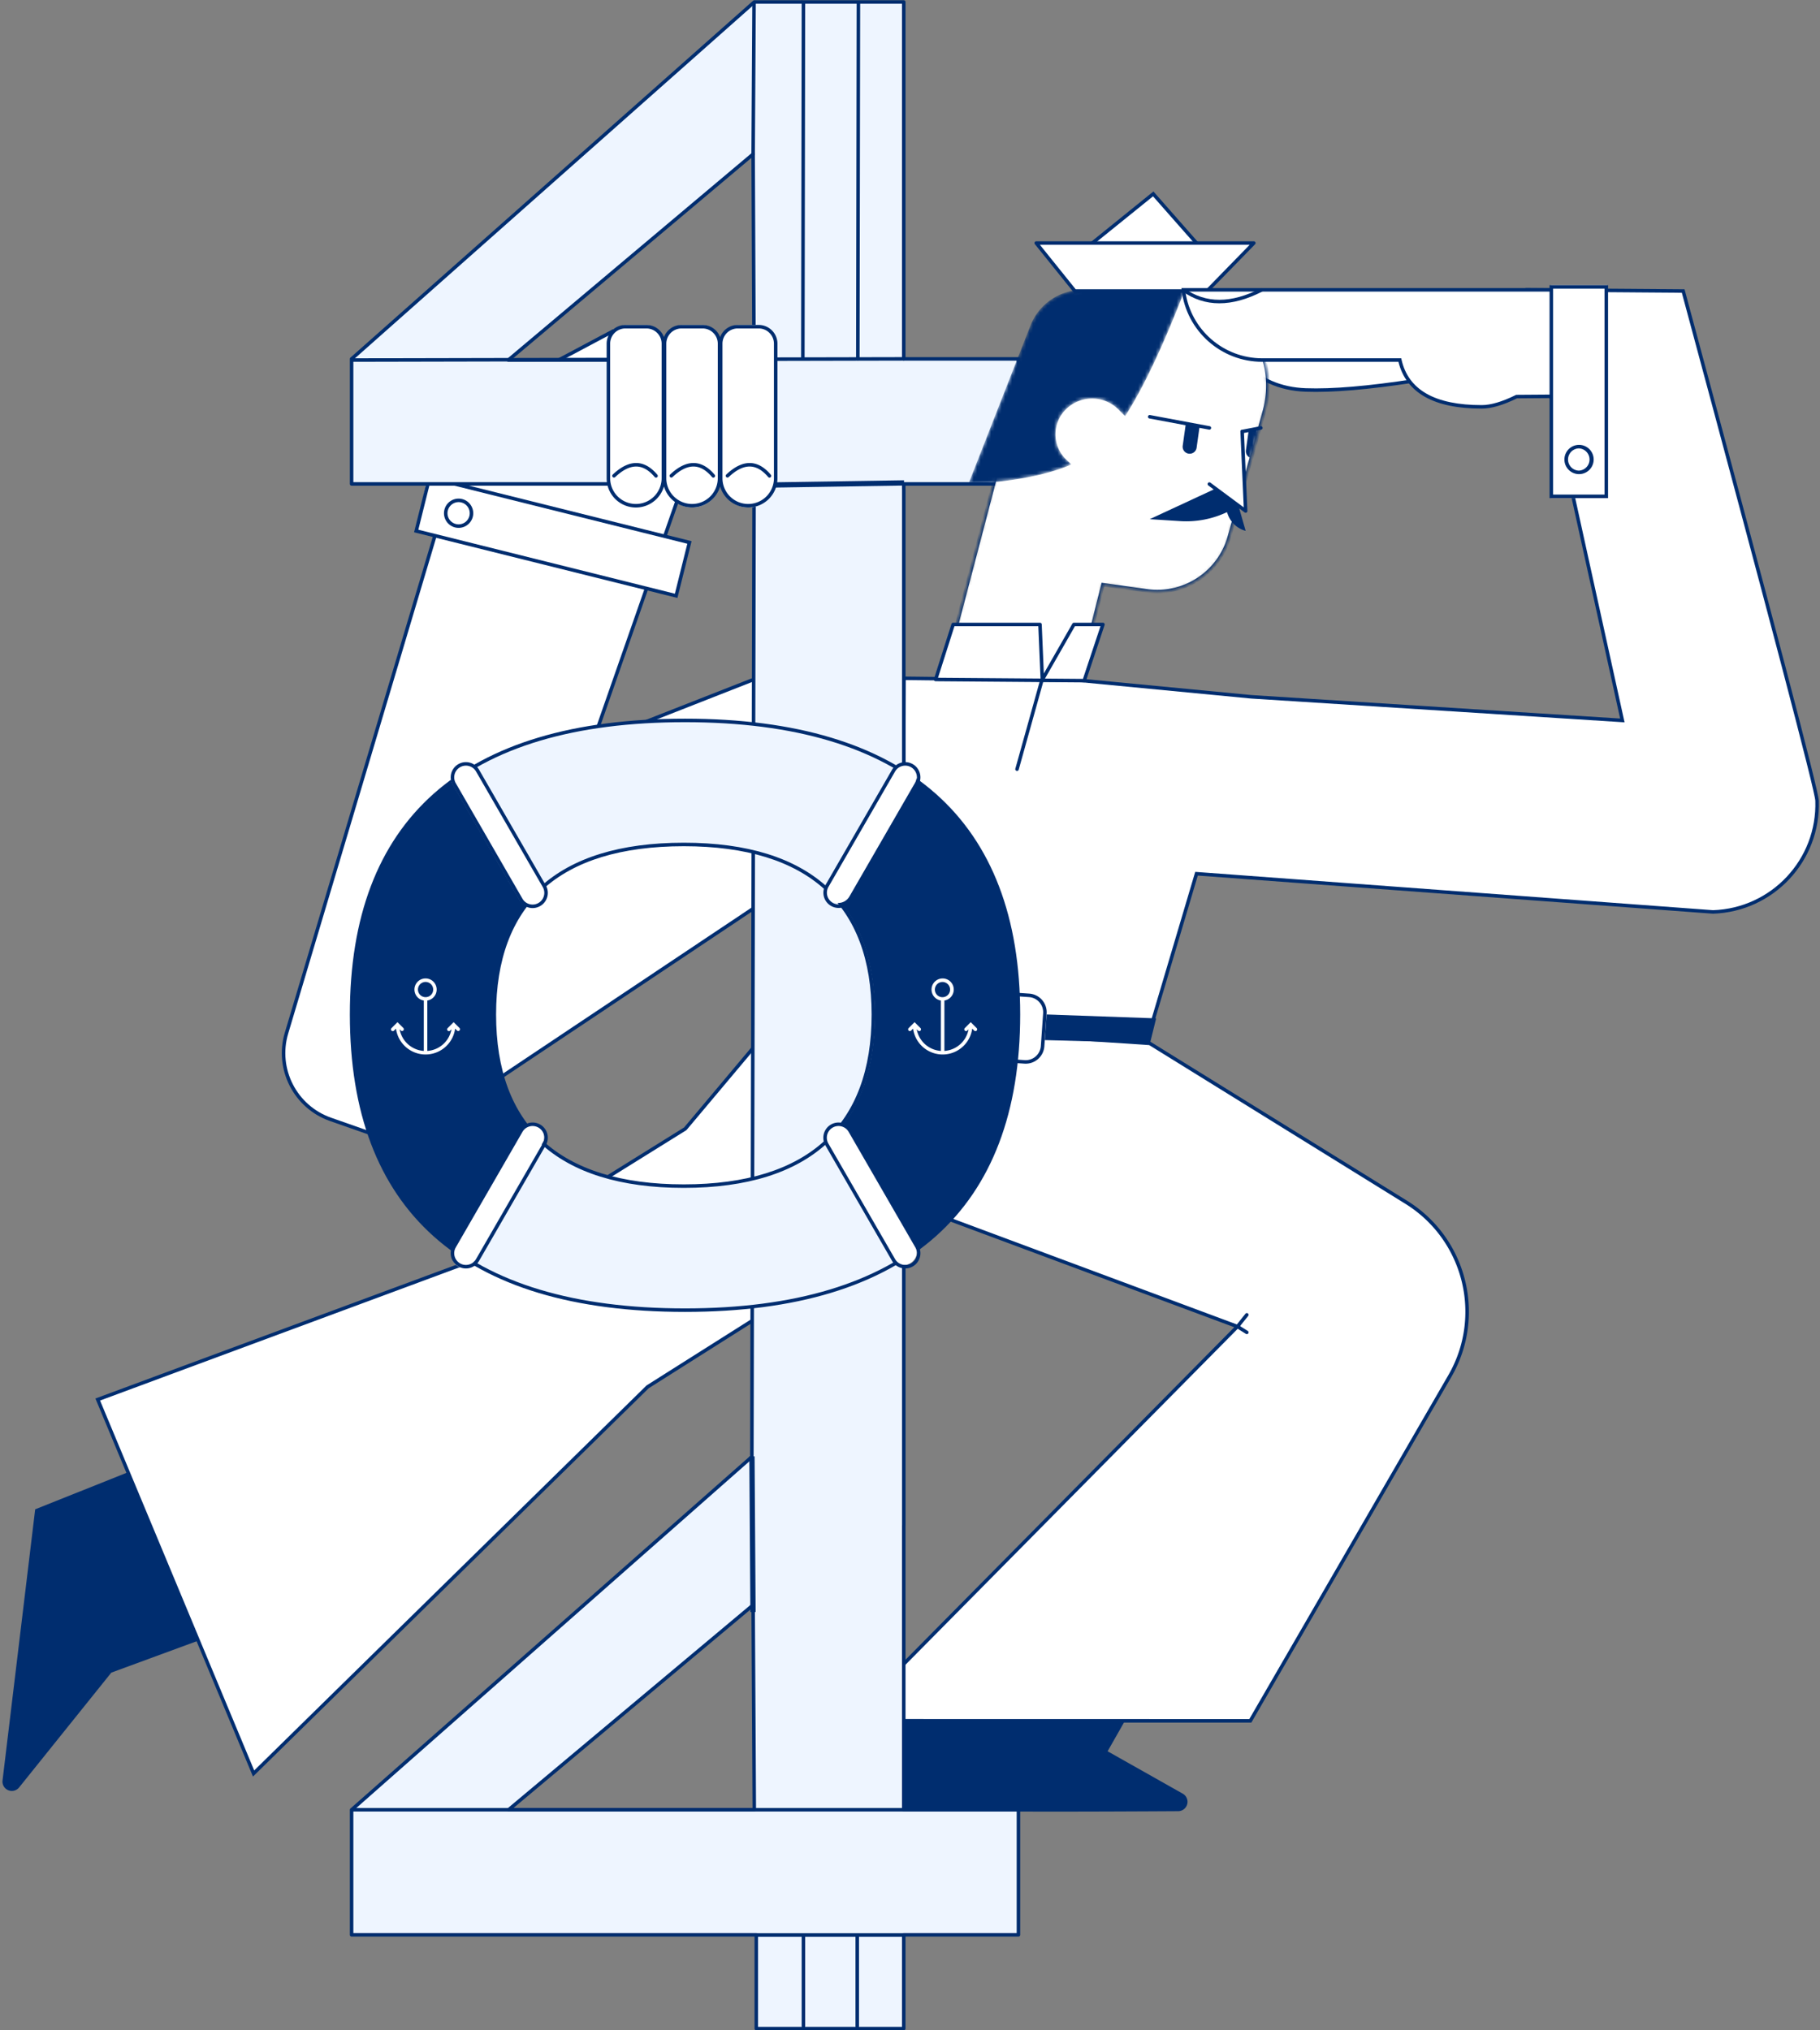
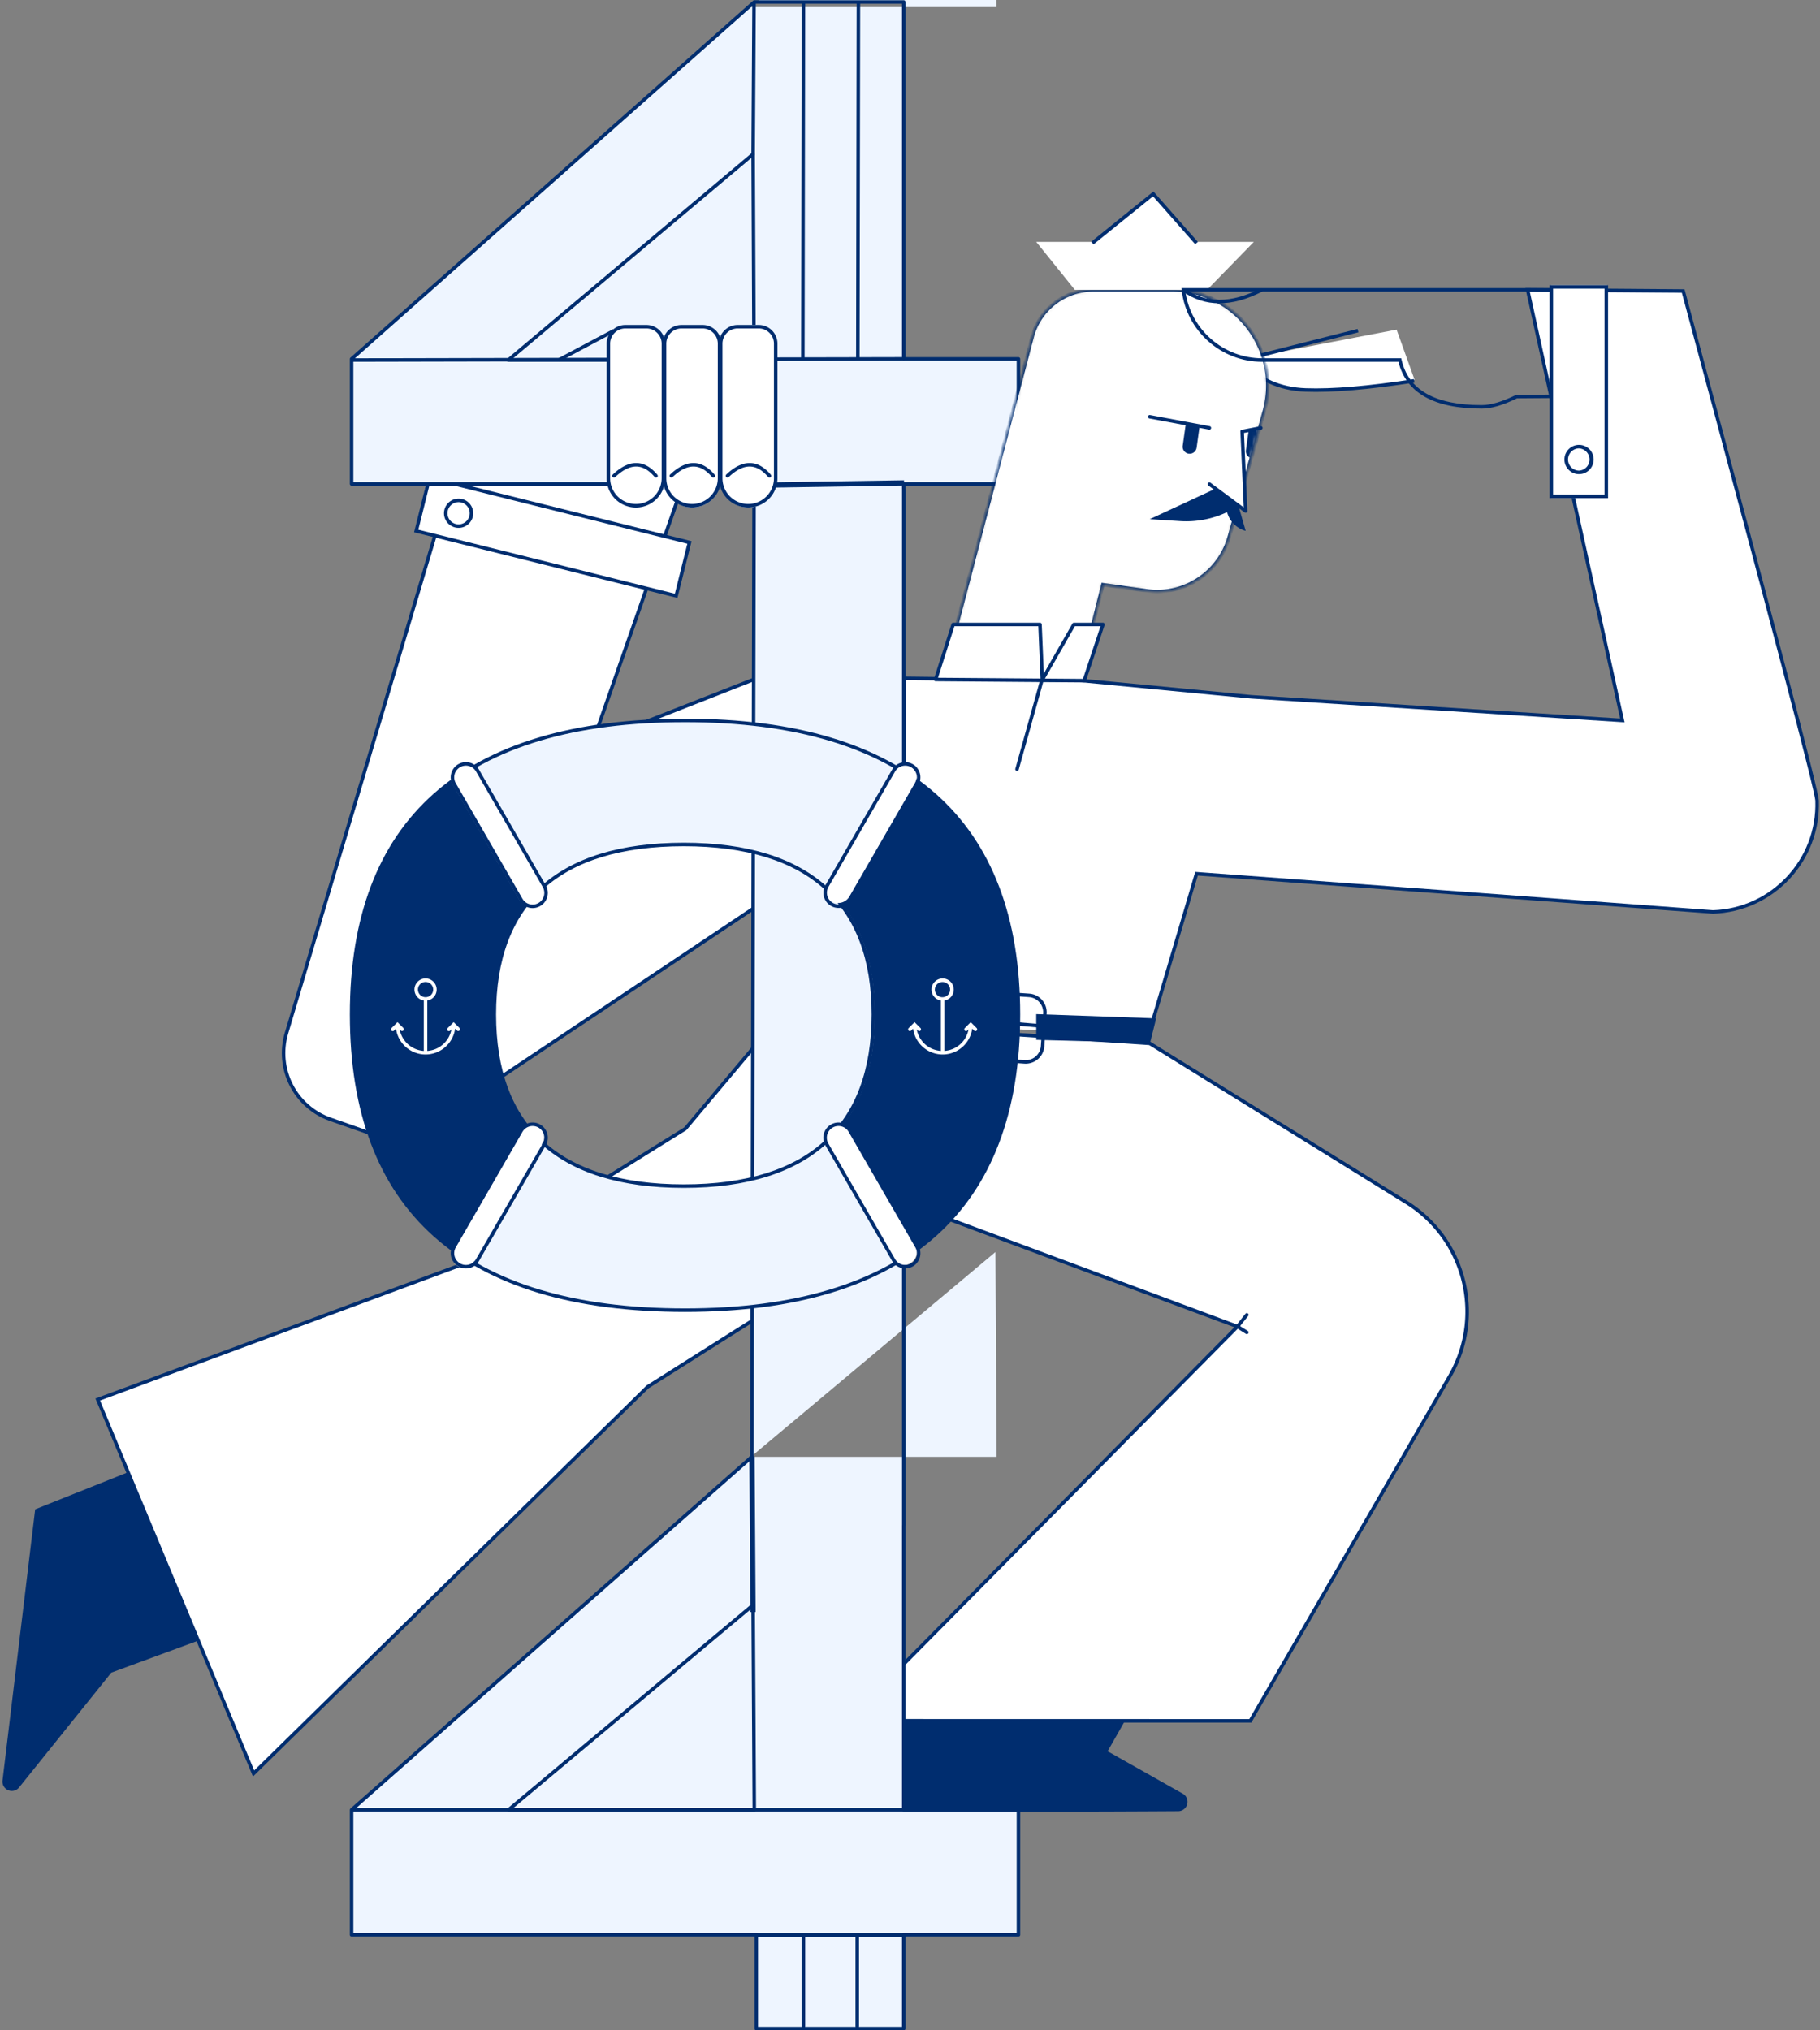
<svg xmlns="http://www.w3.org/2000/svg" xmlns:xlink="http://www.w3.org/1999/xlink" width="520" height="580" viewBox="0 0 520 580">
  <rect x="0" y="0" width="520" height="580" fill="#808080" stroke="none" />
  <defs>
    <path d="m39.107 110.972 6.689-26.74 12.548 1.754c10.615 1.484 20.683-5.112 23.564-15.432l9.994-35.773C95.974 20.2 87.45 5.08 72.87 1.01 70.47.34 67.99 0 65.503 0H43.01a18.05 18.05 0 0 0-17.46 13.474L0 110.972h39.107z" id="a" />
    <path d="m39.107 110.972 6.689-26.74 12.548 1.754c10.615 1.484 20.683-5.112 23.564-15.432l9.994-35.773C95.974 20.2 87.45 5.08 72.87 1.01 70.47.34 67.99 0 65.503 0H43.01a18.05 18.05 0 0 0-17.46 13.474L0 110.972h39.107z" id="c" />
-     <path d="m44.78 36.088-1.912-1.91c-4.118-4.121-10.79-4.159-14.958-.084-3.963 3.875-4.034 10.23-.16 14.192.11.112.223.222.338.329l1.358 1.265C22.266 52.97 12.45 54.839 0 55.486l17.735-45.291A16.044 16.044 0 0 1 32.675 0H61.84c-6.197 16.044-11.88 28.074-17.06 36.088z" id="e" />
  </defs>
  <g fill="none" fill-rule="evenodd">
    <path d="m251.295 487.912 76.195-7.02-11.03 19.389 21.465 12.107a2.687 2.687 0 0 1 1.364 2.313 2.683 2.683 0 0 1-2.66 2.694c-24.5.147-42.536.16-54.106.053-13.1-.127-23.92-.374-32.463-.742l1.235-28.794zm-214.273-67.52 20.055 48.133-25.272 9.288-26.34 32.796a2.663 2.663 0 0 1-2.405.983 2.67 2.67 0 0 1-2.335-2.975l9.327-77.455 26.97-10.77z" fill="#002D6F" />
    <path d="m328.56 298.391 73.28 45.386c16.9 10.467 22.422 32.472 12.462 49.677l-56.997 98.469-115.053-.025L353.628 379.28l-88.91-33.091-79.623 50.328L72.523 506.966 27.997 400.131l107.7-39.903 60.165-37.437 26.406-31.42 106.291 7.02z" fill="#FFF" />
    <path d="m353.635 379.583-110.252 111.48 113.561.024 56.85-98.22c9.826-16.969 4.378-38.673-12.288-48.998l-73.174-45.32-105.914-6.994-26.294 31.286-60.233 37.478-.09.045-107.21 39.721 44.04 105.671 112.043-109.93.083-.067 79.833-50.46 88.804 33.05 2.447-3.059a.498.498 0 0 1 .702-.078c.22.173.254.488.08.705l-2.24 2.8.074.03-.1.106 2.14 1.339a.503.503 0 0 1 .16.691.499.499 0 0 1-.689.16l-2.333-1.46zm-158.176-57.509-.051.06.119-.102-.068.042zm0 0 26.518-31.553 106.67 7.044 73.388 45.451c17.127 10.61 22.722 32.915 12.628 50.355l-57.137 98.719-116.545-.025 111.678-112.92-87.954-32.733-79.367 50.167L72.275 507.508l-45.011-108 108.14-40.067 60.055-37.367zm-60.054 37.367-.044.027.091-.045-.047.018z" fill="#002D6F" fill-rule="nonzero" />
    <path d="m257.962 193.77 50.197.583 49.032 4.702 106.005 6.748L436.12 82.8l44.456.334c25.403 94.163 38.158 142.701 38.252 145.615.568 16.974-12.729 31.195-29.702 31.764L341.528 249.59l-13.704 46.127-66.52-3.008-3.342-98.939z" fill="#FFF" />
    <path d="m328.52 296.252-71.06-6.09.337-96.898.505.006 50.24.585 49.017 4.7 105.336 6.706-27.068-122.968 45.465.342.1.368c25.49 94.467 38.172 142.75 38.272 145.729.582 17.25-12.935 31.703-30.243 32.28L342.224 250.12l-13.705 46.132zm-70.055-7.011 69.326 5.942 13.704-46.122.401.03 147.545 10.92c16.7-.56 29.782-14.549 29.22-31.246-.093-2.844-12.881-51.515-38.138-145.133l-43.446-.326 27.082 123.04-.662-.042-106.018-6.75-48.991-4.7-49.692-.576-.33 94.963z" fill="#002D6F" fill-rule="nonzero" />
    <path fill="#002D6F" d="m296.067 297.054 32.526.877 1.738-7.02-34.264-1.21z" />
    <path d="M128.607 137.616 81.6 295.106c-3.062 10.259 2.474 21.114 12.577 24.66l20.057 7.036 101.612-67.853.071-65.179-46.866 18.384 26.072-74.538-18.05-43.453-19.052 9.36-29.414 34.093z" fill="#FFF" />
    <path d="M196.093 137.115h-67.596L81.383 294.962c-3.139 10.516 2.536 21.643 12.892 25.276l20.293 7.12 102.044-68.14.07-66.183-46.533 18.253 25.944-74.173zm-66.849 1.002h65.436l-26.198 74.903 47.197-18.514-.07 64.175-101.181 67.566-19.82-6.955c-9.851-3.456-15.25-14.04-12.264-24.044l46.9-157.13z" fill="#002D6F" fill-rule="nonzero" />
    <path fill="#FFF" d="m197.128 154.998-3.64 15.59-74.575-18.933 3.375-16.044z" />
    <path d="m197.594 154.599-4.044 16.216-75.242-18.76 4.043-16.217 75.243 18.76zm-1.216.73-73.296-18.275-3.559 14.27L192.82 169.6l3.558-14.27z" fill="#002D6F" fill-rule="nonzero" />
    <path d="M126.978 145.604a4.178 4.178 0 1 0 8.108 2.021 4.178 4.178 0 0 0-8.108-2.021zm.973.243a3.175 3.175 0 1 1 6.162 1.535 3.175 3.175 0 0 1-6.162-1.535z" fill="#002D6F" fill-rule="nonzero" />
-     <path d="m294.078 283.987-13.338-.933a5.348 5.348 0 0 0-5.708 4.963l-.653 9.336a5.348 5.348 0 0 0 4.962 5.708l13.338.933a5.349 5.349 0 0 0 5.708-4.963l.653-9.336a5.348 5.348 0 0 0-4.962-5.708z" fill="#FFF" fill-rule="nonzero" />
    <path d="m280.739 282.909 13.337.932a5.348 5.348 0 0 1 4.962 5.708l-.653 9.336a5.348 5.348 0 0 1-5.708 4.962l-13.338-.932a5.348 5.348 0 0 1-4.961-5.709l.652-9.336a5.349 5.349 0 0 1 5.709-4.961zm-.07 1a4.345 4.345 0 0 0-4.638 4.031l-.653 9.337a4.345 4.345 0 0 0 4.032 4.637l13.337.933a4.345 4.345 0 0 0 4.638-4.031l.652-9.337a4.345 4.345 0 0 0-4.03-4.638l-13.339-.932z" fill="#002D6F" fill-rule="nonzero" />
-     <path d="m214.554 416.161.635-276.54h.631v-1.378H100.195v-35.71L215.248.573h42.703v101.96h32.768v35.71H257.95v1.379h.011v296.146h-.011v81.239h32.768v35.705H257.95v26.787h-42.13v-26.787H100.194v-35.705l114.36-100.846zm-69.499 100.833h70.193l-.334-58.496-69.859 58.496zm-.07-414.14h70.193l-.264-58.828-69.929 58.828z" fill="#EEF5FF" />
+     <path d="m214.554 416.161.635-276.54h.631v-1.378H100.195v-35.71L215.248.573h42.703v101.96h32.768v35.71H257.95v1.379h.011v296.146h-.011v81.239h32.768v35.705H257.95v26.787h-42.13v-26.787H100.194v-35.705l114.36-100.846zh70.193l-.334-58.496-69.859 58.496zm-.07-414.14h70.193l-.264-58.828-69.929 58.828z" fill="#EEF5FF" />
    <path d="m214.317 415.935.634-276.314c0-.277.225-.5.502-.5h.13v-.377H100.459a.502.502 0 0 1-.501-.5v-35.711a.5.5 0 0 1 .17-.375L215.18.198a.503.503 0 0 1 .332-.126h42.703c.277 0 .501.224.501.5v101.46h32.267c.277 0 .501.224.501.501v35.71a.502.502 0 0 1-.501.501h-32.267v.77c.007.035.011.07.011.108v296.146a.52.52 0 0 1-.01.108v80.63h32.266c.277 0 .501.22.501.5v35.706c0 .28-.224.501-.501.501h-32.267V579.5a.503.503 0 0 1-.501.501h-42.13a.503.503 0 0 1-.502-.501v-26.286H100.459a.499.499 0 0 1-.501-.501v-35.705c0-.147.062-.28.17-.381l114.19-100.691zm1.266-276.815h.501l-.501.502v-.502zm-.263 277.043c0 .143-.062.28-.17.375L100.96 517.234v34.976h115.124c.277 0 .502.228.502.502v26.285h41.127v-26.285c0-.274.225-.502.502-.502h32.266v-34.702h-32.266a.503.503 0 0 1-.502-.501v-81.239c0-.036.004-.072.012-.107V139.73a.52.52 0 0 1-.012-.107v-1.379c0-.277.225-.501.502-.501h32.266v-34.708h-32.266a.501.501 0 0 1-.502-.501V1.074h-42.01L100.96 102.76v34.983h115.123c.277 0 .502.224.502.501v1.379a.501.501 0 0 1-.502.5h-.131l-.633 276.04zm-70 101.332a.504.504 0 0 1-.322-.89l69.858-58.492a.501.501 0 0 1 .823.382l.335 58.492a.503.503 0 0 1-.502.508H145.32zm69.688-1.003-.325-56.926-67.984 56.926h68.31zM145.25 103.355a.501.501 0 0 1-.323-.885l69.93-58.827a.5.5 0 0 1 .823.38l.264 58.829a.5.5 0 0 1-.501.503h-70.193zm69.69-1.003-.257-57.253-68.058 57.253h68.315z" fill="#002D6F" fill-rule="nonzero" />
    <path d="M195.457 374.266c-64.592 0-95.262-29.949-95.262-84.465 0-54.283 30.67-83.998 95.262-83.998 64.36 0 95.262 29.95 95.262 83.998 0 54.282-30.902 84.465-95.262 84.465zm-.334-35.43c37.198 0 54.149-18.447 54.149-49.035 0-30.354-16.951-48.567-54.15-48.567-37.197 0-54.148 17.98-54.148 48.567 0 30.822 16.951 49.034 54.149 49.034z" fill="#EEF5FF" fill-rule="nonzero" />
    <path d="M195.721 374.768c-63.712 0-95.763-29.12-95.763-84.967 0-55.582 32.024-84.499 95.763-84.499 63.497 0 95.763 29.142 95.763 84.499 0 55.621-32.293 84.967-95.763 84.967zm0-1.003c62.937 0 94.76-28.919 94.76-83.964 0-54.78-31.795-83.496-94.76-83.496-63.206 0-94.76 28.492-94.76 83.496 0 55.27 31.582 83.964 94.76 83.964zm-.334-34.428c-36.316 0-54.65-17.34-54.65-49.536 0-31.93 18.311-49.068 54.65-49.068 36.248 0 54.65 17.284 54.65 49.068 0 32.05-18.423 49.536-54.65 49.536zm0-1.003c35.685 0 53.647-17.048 53.647-48.533 0-31.215-17.94-48.066-53.647-48.066-35.8 0-53.648 16.706-53.648 48.066 0 31.629 17.874 48.533 53.648 48.533z" fill="#002D6F" fill-rule="nonzero" />
    <path d="M133.697 359.893c-22.564-13.909-33.502-37.65-33.502-70.092 0-32.6 11.139-56.338 34.126-70.1l19.748 34.375c-8.867 8.317-13.095 20.449-13.095 35.725 0 14.89 3.956 26.838 12.24 35.21l-19.517 34.882zm123.52 0L237.7 325.01c8.284-8.372 12.24-20.32 12.24-35.21 0-15.276-4.228-27.408-13.095-35.725l19.748-34.376c22.987 13.763 34.126 37.502 34.126 70.1 0 32.443-10.937 56.184-33.502 70.093z" fill="#002D6F" fill-rule="nonzero" />
    <path d="M130.036 293.845a8.525 8.525 0 0 1-16.897 0l-.556.556a.502.502 0 1 1-.709-.71l1.691-1.69 1.692 1.69a.503.503 0 0 1-.709.71l-.364-.365a7.524 7.524 0 0 0 6.902 6.177v-14.396a3.176 3.176 0 1 1 1.003 0v14.396a7.524 7.524 0 0 0 6.903-6.177l-.365.365a.502.502 0 1 1-.709-.71l1.691-1.69 1.692 1.69a.503.503 0 0 1-.709.71l-.556-.556zm-9.01-9.065a2.172 2.172 0 1 0 1.124-4.196 2.172 2.172 0 0 0-1.125 4.196zM269.828 300.213v-14.396a3.175 3.175 0 1 0-1.003 0v14.396a7.524 7.524 0 0 1-6.902-6.177l.364.365a.502.502 0 1 0 .71-.71l-1.692-1.69-1.692 1.69a.502.502 0 1 0 .71.71l.555-.556a8.525 8.525 0 0 0 16.897 0l.556.556a.502.502 0 1 0 .71-.71l-1.692-1.69-1.692 1.69a.502.502 0 1 0 .71.71l.364-.365a7.524 7.524 0 0 1-6.903 6.177zm.06-15.433a2.173 2.173 0 1 1-1.123-4.197 2.173 2.173 0 0 1 1.124 4.197z" fill="#FFF" fill-rule="nonzero" />
    <path d="m399.02 94.163-44.41 8.514c4.854 5.362 11.051 8.18 18.599 8.453 7.547.273 17.869-.598 30.965-2.614l-5.154-14.353z" fill="#FFF" />
    <path d="m388.116 94.935-.247-.972-34.314 8.705.561.618c4.94 5.463 11.271 8.34 18.952 8.617 7.581.274 17.936-.6 31.059-2.619l-.154-.991c-13.07 2.01-23.357 2.88-30.871 2.608-7.12-.257-13.003-2.812-17.669-7.674l32.683-8.292z" fill="#002D6F" fill-rule="nonzero" />
    <g transform="translate(269.327 82.799)">
      <mask id="b" fill="#fff">
        <use xlink:href="#a" />
      </mask>
      <g mask="url(#b)">
        <path d="m39.107 110.972 6.689-26.74 12.548 1.754c10.615 1.484 20.683-5.112 23.564-15.432l9.994-35.773C95.974 20.2 87.45 5.08 72.87 1.01 70.47.34 67.99 0 65.503 0H43.01a18.05 18.05 0 0 0-17.46 13.474L0 110.972h39.107z" fill="#FFF" fill-rule="nonzero" />
        <g>
          <mask id="d" fill="#fff">
            <use xlink:href="#c" />
          </mask>
          <g mask="url(#d)">
            <path d="m39.107 110.972 6.689-26.74 12.548 1.754c10.615 1.484 20.683-5.112 23.564-15.432l9.994-35.773C95.974 20.2 87.45 5.08 72.87 1.01 70.47.34 67.99 0 65.503 0H43.01a18.05 18.05 0 0 0-17.46 13.474L0 110.972h39.107z" fill="#FFF" fill-rule="nonzero" />
            <path d="m87.484 39.87 3.436-.428-.455 6.93a1.853 1.853 0 0 1-2.112 1.721 2.004 2.004 0 0 1-1.705-2.264l.836-5.959z" fill="#002D6F" />
          </g>
        </g>
        <path d="M58.277 86.483C69.133 88 79.442 81.25 82.397 70.689l9.987-35.774C96.529 20.07 87.85 4.673 73.01.527A27.947 27.947 0 0 0 65.503-.5H43.01a18.55 18.55 0 0 0-17.945 13.848L-.649 111.473h40.148L46.17 84.79l12.107 1.692zm-19.56 23.987H.65l25.384-96.869A17.548 17.548 0 0 1 43.01.501h22.494c2.447 0 4.88.334 7.233.992C87.05 5.49 95.412 20.333 91.414 34.646l-9.987 35.773c-2.814 10.078-12.648 16.52-23.01 15.07l-13.002-1.816-6.699 26.797z" fill="#002D6F" fill-rule="nonzero" />
      </g>
    </g>
    <g transform="translate(276.68 82.799)">
      <mask id="f" fill="#fff">
        <use xlink:href="#e" />
      </mask>
      <path d="m44.78 36.088-1.912-1.91c-4.118-4.121-10.79-4.159-14.958-.084-3.963 3.875-4.034 10.23-.16 14.192.11.112.223.222.338.329l1.358 1.265C22.266 52.97 12.45 54.839 0 55.486l17.735-45.291A16.044 16.044 0 0 1 32.675 0H61.84c-6.197 16.044-11.88 28.074-17.06 36.088z" fill="#002D6F" fill-rule="nonzero" mask="url(#f)" />
    </g>
    <path fill="#FFF" d="m312.11 69.094 17.385-14.038 12.368 14.038M296.067 69.094l11.03 13.705h37.774l13.37-13.705h-62.174z" />
    <path fill="#002D6F" fill-rule="nonzero" d="m329.435 56.082 12.047 13.678.755-.663-12.688-14.399-17.753 14.341.63.78z" />
-     <path d="m295.676 69.744 11.03 13.704c.096.118.24.186.392.186h37.773c.134 0 .26-.054.354-.15l13.37-13.705a.5.5 0 0 0-.354-.852h-62.174a.502.502 0 0 0-.39.817zm61.375.186-12.394 12.702h-37.32L297.115 69.93h59.937z" fill="#002D6F" fill-rule="nonzero" />
    <path fill="#FFF" d="m354.898 123.577 1.003 22.73-10.362-7.688M272.335 178.395h24.805l.668 15.768 9.025-15.768h8.29l-5.352 16.044-42.45-.334z" />
    <path d="m342.685 122.218-.789 5.63a2.005 2.005 0 1 1-3.97-.558l.815-5.808-10.342-1.932a.498.498 0 0 1-.401-.585.498.498 0 0 1 .581-.4l17.047 3.183c.274.05.455.313.401.585a.499.499 0 0 1-.581.4l-2.761-.515zm12.287.53 5.174-1a.501.501 0 0 1 .194.985l-4.92.95.976 22.267a.498.498 0 0 1-.796.425l-1.537-1.139 1.838 6.419a7.533 7.533 0 0 1-5.047-4.56l-.3-.788a27.195 27.195 0 0 1-13.371 2.56l-8.69-.555 18.276-8.487-1.53-1.137a.508.508 0 0 1-.107-.702.503.503 0 0 1 .701-.104l9.52 7.06-.956-21.677a.499.499 0 0 1 .575-.517zM298.05 194.848l-6.98 24.987a.502.502 0 1 1-.966-.27l6.908-24.725-29.695-.234a.501.501 0 0 1-.473-.654l5.014-15.71a.501.501 0 0 1 .477-.349h24.805c.268 0 .49.212.501.481l.595 14.033 8.162-14.261a.5.5 0 0 1 .435-.253h8.29c.34 0 .581.336.474.66l-5.35 16.045a.501.501 0 0 1-.48.342l-11.716-.092zm-30.044-1.24 29.287.231-.633-14.943H272.7l-4.695 14.713zm41.405.327 5.01-15.039h-7.297l-8.558 14.953 10.845.086z" fill="#002D6F" fill-rule="nonzero" />
-     <path d="M360.714 102.854h39.308c2.006 8.914 9.8 13.37 23.398 13.37 2.68 0 6.003-.978 9.967-2.935l10.088-.073V82.799h-105.29c1.331 11.433 11.018 20.055 22.53 20.055z" fill="#FFF" />
    <path d="M423.346 116.725c2.748 0 6.11-.982 10.088-2.936l10.469-.075V82.297H337.55l.067.56c1.357 11.686 11.257 20.498 23.023 20.498h38.913c2.2 8.919 10.188 13.37 23.792 13.37zM442.9 83.3v29.418l-9.7.07-.107.05c-3.897 1.927-7.153 2.885-9.747 2.885-13.383 0-20.964-4.332-22.91-12.979l-.086-.392h-39.71c-11.063 0-20.409-8.15-21.96-19.052H442.9z" fill="#002D6F" fill-rule="nonzero" />
    <path d="M337.818 83.207c6.404 4.575 14.072 4.575 22.916.038l-.454-.892c-8.537 4.377-15.804 4.377-21.874.038l-.588.816z" fill="#002D6F" fill-rule="nonzero" />
    <path fill="#FFF" fill-rule="nonzero" d="M459.185 81.462H443.14v60.834h16.044z" />
    <path d="M442.733 81.462h16.713v60.834h-16.713V81.462zm1.003 59.83h14.707V82.466h-14.707v58.828z" fill="#002D6F" fill-rule="nonzero" />
    <path d="M451.09 135.443a4.179 4.179 0 1 0-.002-8.357 4.179 4.179 0 0 0 .001 8.357zm0-1.002a3.177 3.177 0 0 1 0-6.351 3.177 3.177 0 0 1 0 6.35zM258.296 102.018l-157.433.334.002 1.003 157.433-.334z" fill="#002D6F" fill-rule="nonzero" />
    <path stroke="#002D6F" stroke-width="1.5" d="m258.296 137.95-42.854.669" />
    <path d="M244.425 553.26h-14.373v25.57a.503.503 0 0 1-.501.501.503.503 0 0 1-.502-.5V553.26h-13.203v-1.003h42.785v1.003h-13.203v25.57a.503.503 0 0 1-.502.501.503.503 0 0 1-.501-.5V553.26zM290.587 516.492H100.864a.499.499 0 0 0-.502.502c0 .274.225.501.502.501h189.723a.503.503 0 0 0 .501-.501.499.499 0 0 0-.501-.502z" fill="#002D6F" fill-rule="nonzero" />
    <path d="M179.079 92.826h5.348a5.348 5.348 0 0 1 5.348 5.348v38.774a8.022 8.022 0 1 1-16.044 0V98.174a5.348 5.348 0 0 1 5.348-5.348z" fill="#FFF" />
    <path d="M195.123 92.826h5.348a5.348 5.348 0 0 1 5.348 5.348v38.774a8.022 8.022 0 1 1-16.044 0V98.174a5.348 5.348 0 0 1 5.348-5.348z" fill="#FFF" />
    <path d="M211.167 92.826h5.348a5.348 5.348 0 0 1 5.348 5.348v38.774a8.022 8.022 0 1 1-16.044 0V98.174a5.348 5.348 0 0 1 5.348-5.348z" fill="#FFF" />
    <path d="M205.749 138.961a8.36 8.36 0 0 1-16.044 0 8.356 8.356 0 0 1-16.378-2.348V98.174a5.348 5.348 0 0 1 5.347-5.348h6.017a5.35 5.35 0 0 1 5.014 3.483 5.351 5.351 0 0 1 5.013-3.483h6.017a5.35 5.35 0 0 1 5.014 3.483 5.351 5.351 0 0 1 5.013-3.483h6.017a5.348 5.348 0 0 1 5.348 5.348v38.44a8.356 8.356 0 0 1-8.356 8.356 8.36 8.36 0 0 1-8.022-6.009zM178.674 93.83a4.346 4.346 0 0 0-4.345 4.345v38.44a7.353 7.353 0 1 0 14.707 0v-38.44c0-2.399-1.945-4.345-4.345-4.345h-6.017zm16.044 0a4.346 4.346 0 0 0-4.345 4.345v38.44a7.353 7.353 0 1 0 14.707 0v-38.44c0-2.399-1.945-4.345-4.345-4.345h-6.017zm16.044 0a4.346 4.346 0 0 0-4.345 4.345v38.44a7.353 7.353 0 1 0 14.707 0v-38.44c0-2.399-1.945-4.345-4.345-4.345h-6.017z" fill="#002D6F" fill-rule="nonzero" />
    <path fill="#002D6F" fill-rule="nonzero" d="m175.096 94.055-15.71 8.356.472.886 15.71-8.356z" />
    <path d="M130.825 218.587a4.01 4.01 0 0 1 5.48 1.468l19.052 33a4.011 4.011 0 1 1-6.948 4.01l-19.052-32.999a4.011 4.011 0 0 1 1.468-5.479zm0 143.14a3.343 3.343 0 0 1-1.224-4.565l19.721-34.157a3.343 3.343 0 0 1 5.79 3.342l-19.72 34.157a3.342 3.342 0 0 1-4.567 1.224zM260.06 218.666a3.677 3.677 0 0 1 1.346 5.022l-18.718 32.42a3.676 3.676 0 1 1-6.368-3.676l18.718-32.42a3.676 3.676 0 0 1 5.022-1.346zm-.045 142.24a4.01 4.01 0 0 1-5.479-1.469l-18.718-32.42a4.01 4.01 0 1 1 6.947-4.011l18.718 32.42a4.011 4.011 0 0 1-1.468 5.48z" fill="#FFF" />
    <path d="M130.946 218.298a4.345 4.345 0 0 1 5.936 1.59l19.052 33a4.345 4.345 0 1 1-7.526 4.345l-19.052-33a4.345 4.345 0 0 1 1.59-5.935zm-.722 5.434 19.053 33a3.342 3.342 0 1 0 5.79-3.343l-19.053-33a3.342 3.342 0 1 0-5.79 3.343zm.722 138.04a4.345 4.345 0 0 1-1.59-5.935l19.052-33a4.345 4.345 0 1 1 7.526 4.346l-19.052 33a4.345 4.345 0 0 1-5.936 1.59zm.502-.868c1.599.923 3.643.376 4.566-1.223l19.052-33a3.342 3.342 0 1 0-5.79-3.342l-19.052 33a3.342 3.342 0 0 0 1.224 4.565zm129.356-142.606a4.346 4.346 0 0 1 1.59 5.935l-19.051 33a4.346 4.346 0 0 1-7.527-4.346l19.052-32.999a4.345 4.345 0 0 1 5.936-1.59zm-5.067 2.091-19.053 33a3.343 3.343 0 0 0 5.79 3.342l19.052-33a3.342 3.342 0 1 0-5.79-3.342zm5.067 141.383a4.345 4.345 0 0 1-5.936-1.59l-19.052-33a4.345 4.345 0 1 1 7.527-4.344l19.052 32.999a4.346 4.346 0 0 1-1.591 5.935zm-.502-.868a3.342 3.342 0 0 0 1.224-4.566l-19.052-33a3.342 3.342 0 1 0-5.79 3.343l19.053 33a3.342 3.342 0 0 0 4.565 1.223zM175.748 136.308a.502.502 0 0 1-.691-.726c4.657-4.425 9.001-4.425 12.762.04a.501.501 0 0 1-.767.646c-3.371-4.003-7.049-4.003-11.304.04zm16.378 0a.502.502 0 0 1-.69-.726c4.656-4.425 9-4.425 12.761.04a.501.501 0 0 1-.767.646c-3.371-4.003-7.048-4.003-11.304.04zm16.044 0a.502.502 0 0 1-.69-.726c4.656-4.425 9-4.425 12.761.04a.501.501 0 0 1-.767.646c-3.37-4.003-7.048-4.003-11.304.04z" fill="#002D6F" fill-rule="nonzero" />
    <path stroke="#002D6F" stroke-width="1.5" stroke-linejoin="round" d="m214.843 416.048.3 44.455" />
    <path d="m214.94.904 1.003.006-.264 43.453-1.003-.006.265-43.453zm14.11-.832c0-.277.224.334.5.334.277 0 .502.224.502.502l-.167 101.612c0 .277-.058.335-.334.335-.277 0-.669-.058-.669-.335L229.05.072zm15.71.836a.501.501 0 1 1 1.002 0l-.167 101.612a.502.502 0 0 1-1.003 0L244.759.908z" fill="#002D6F" fill-rule="nonzero" />
  </g>
</svg>